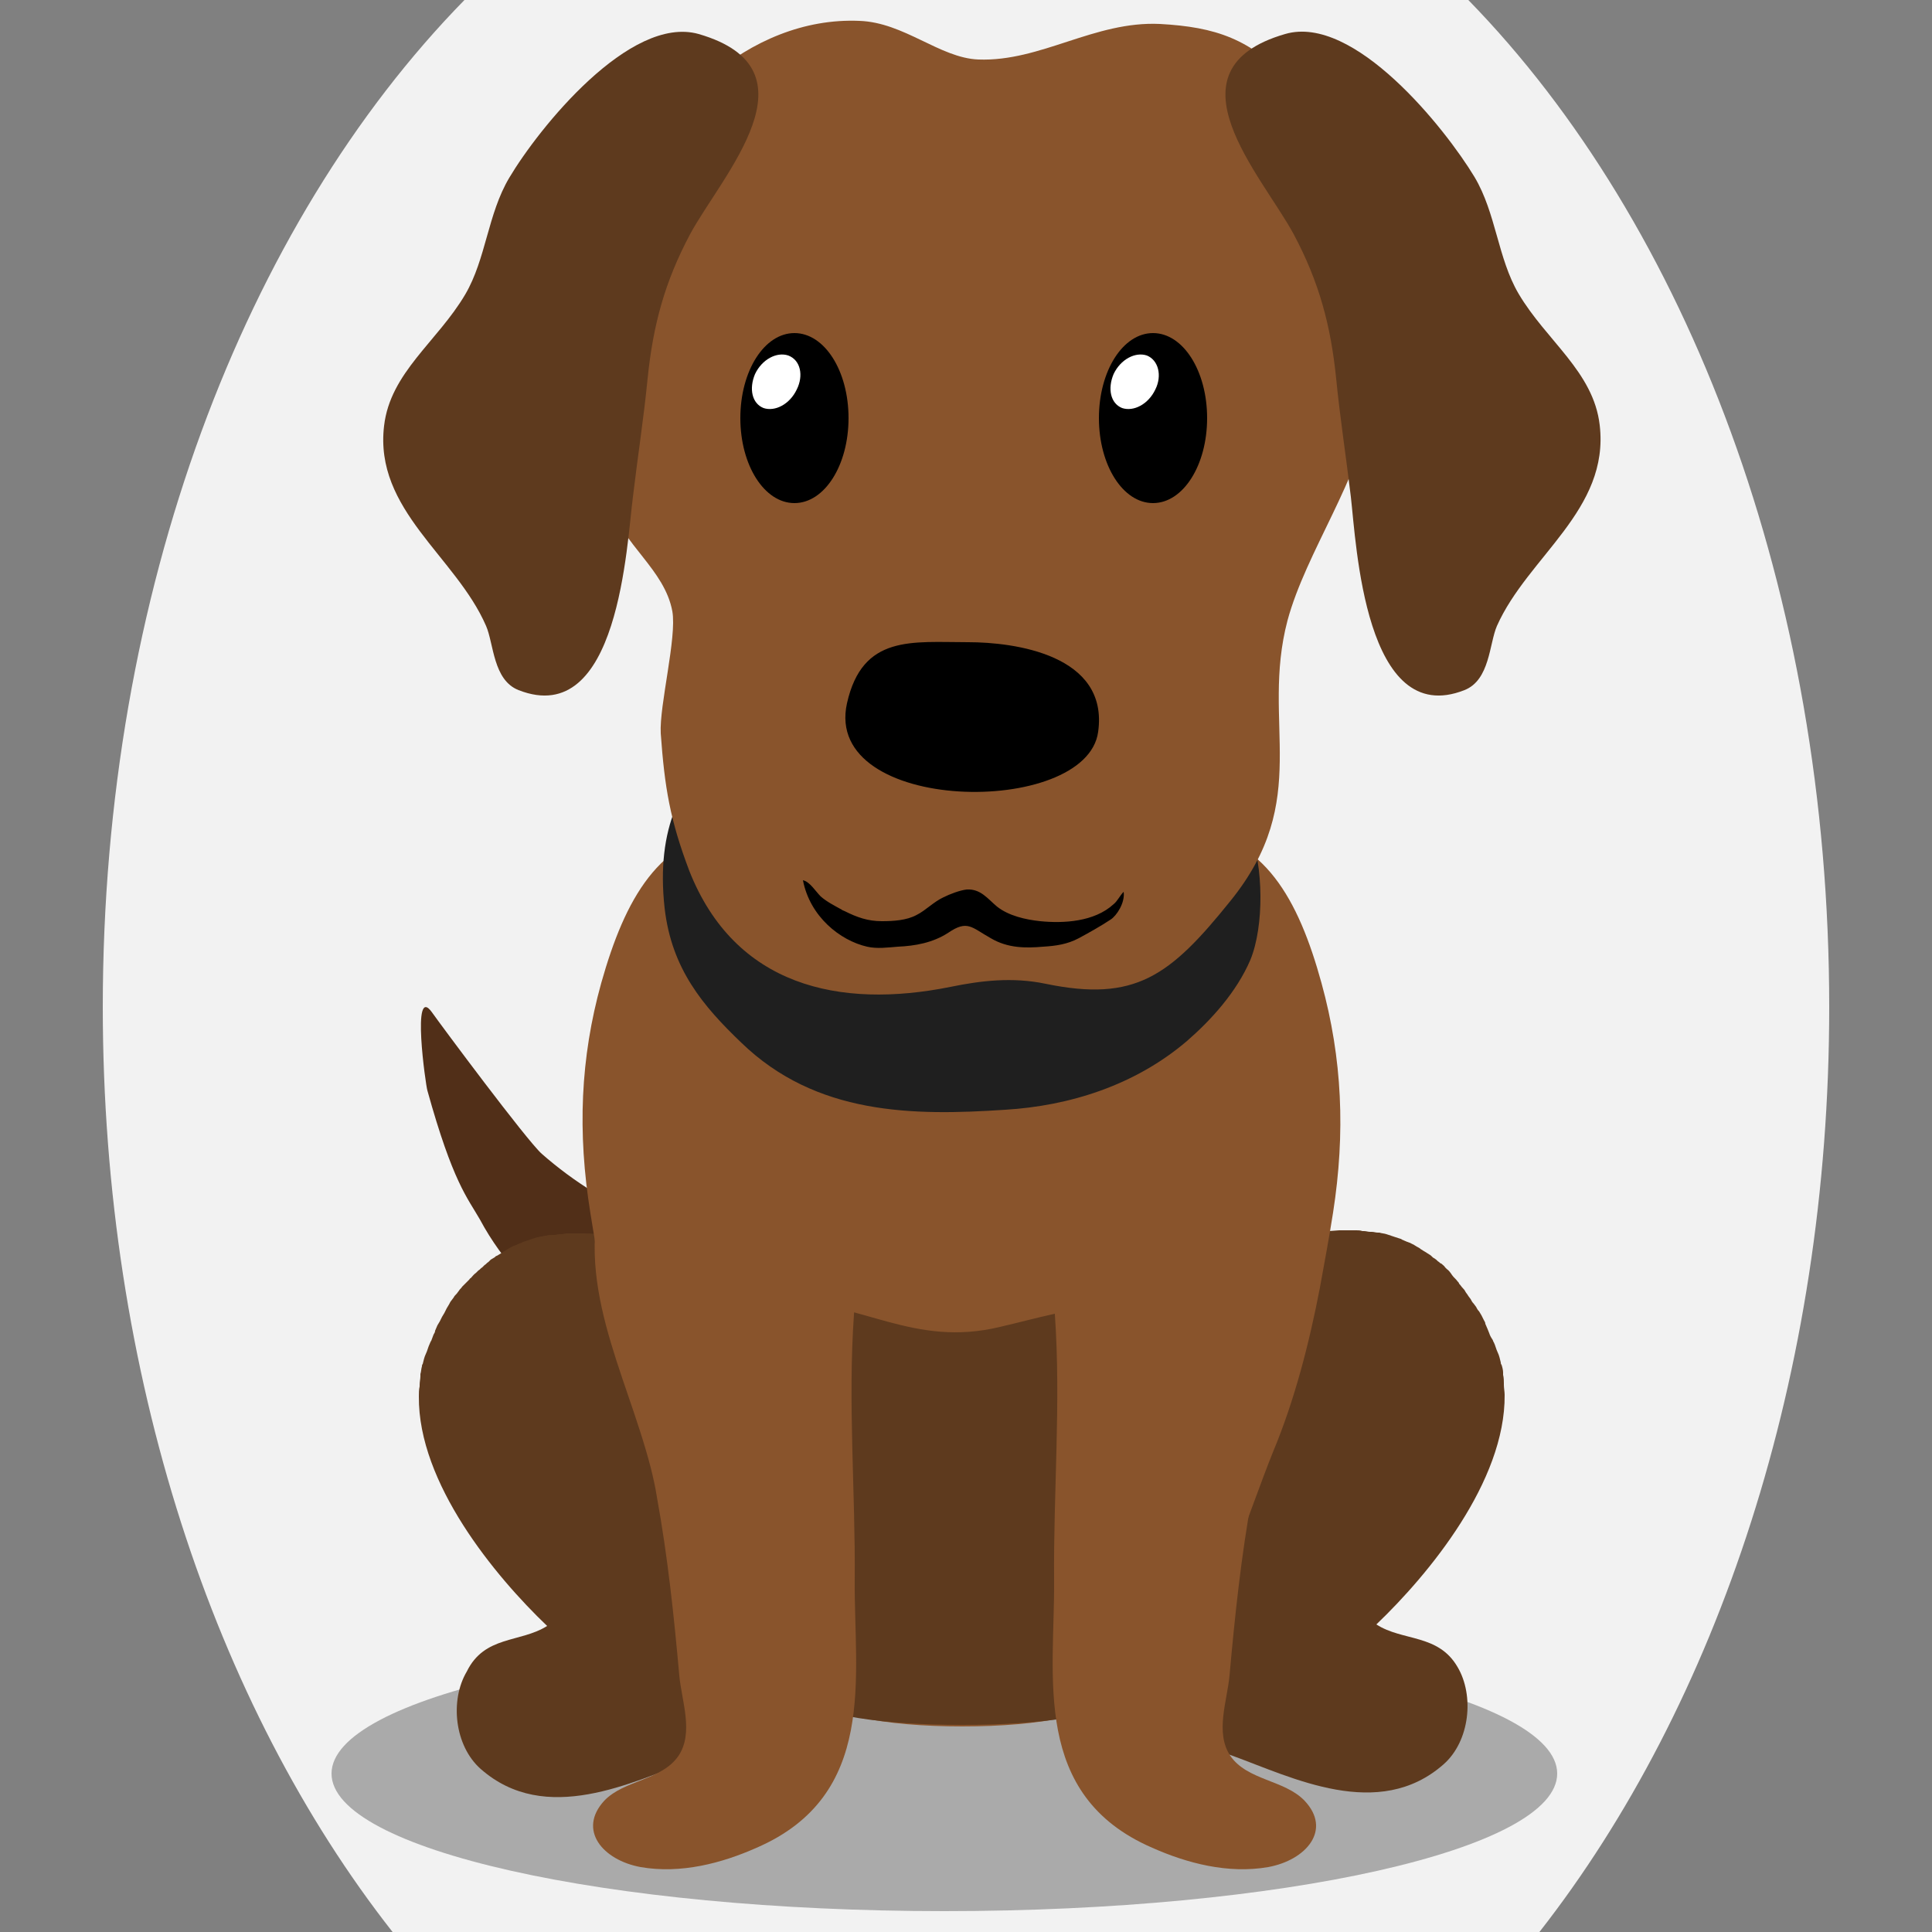
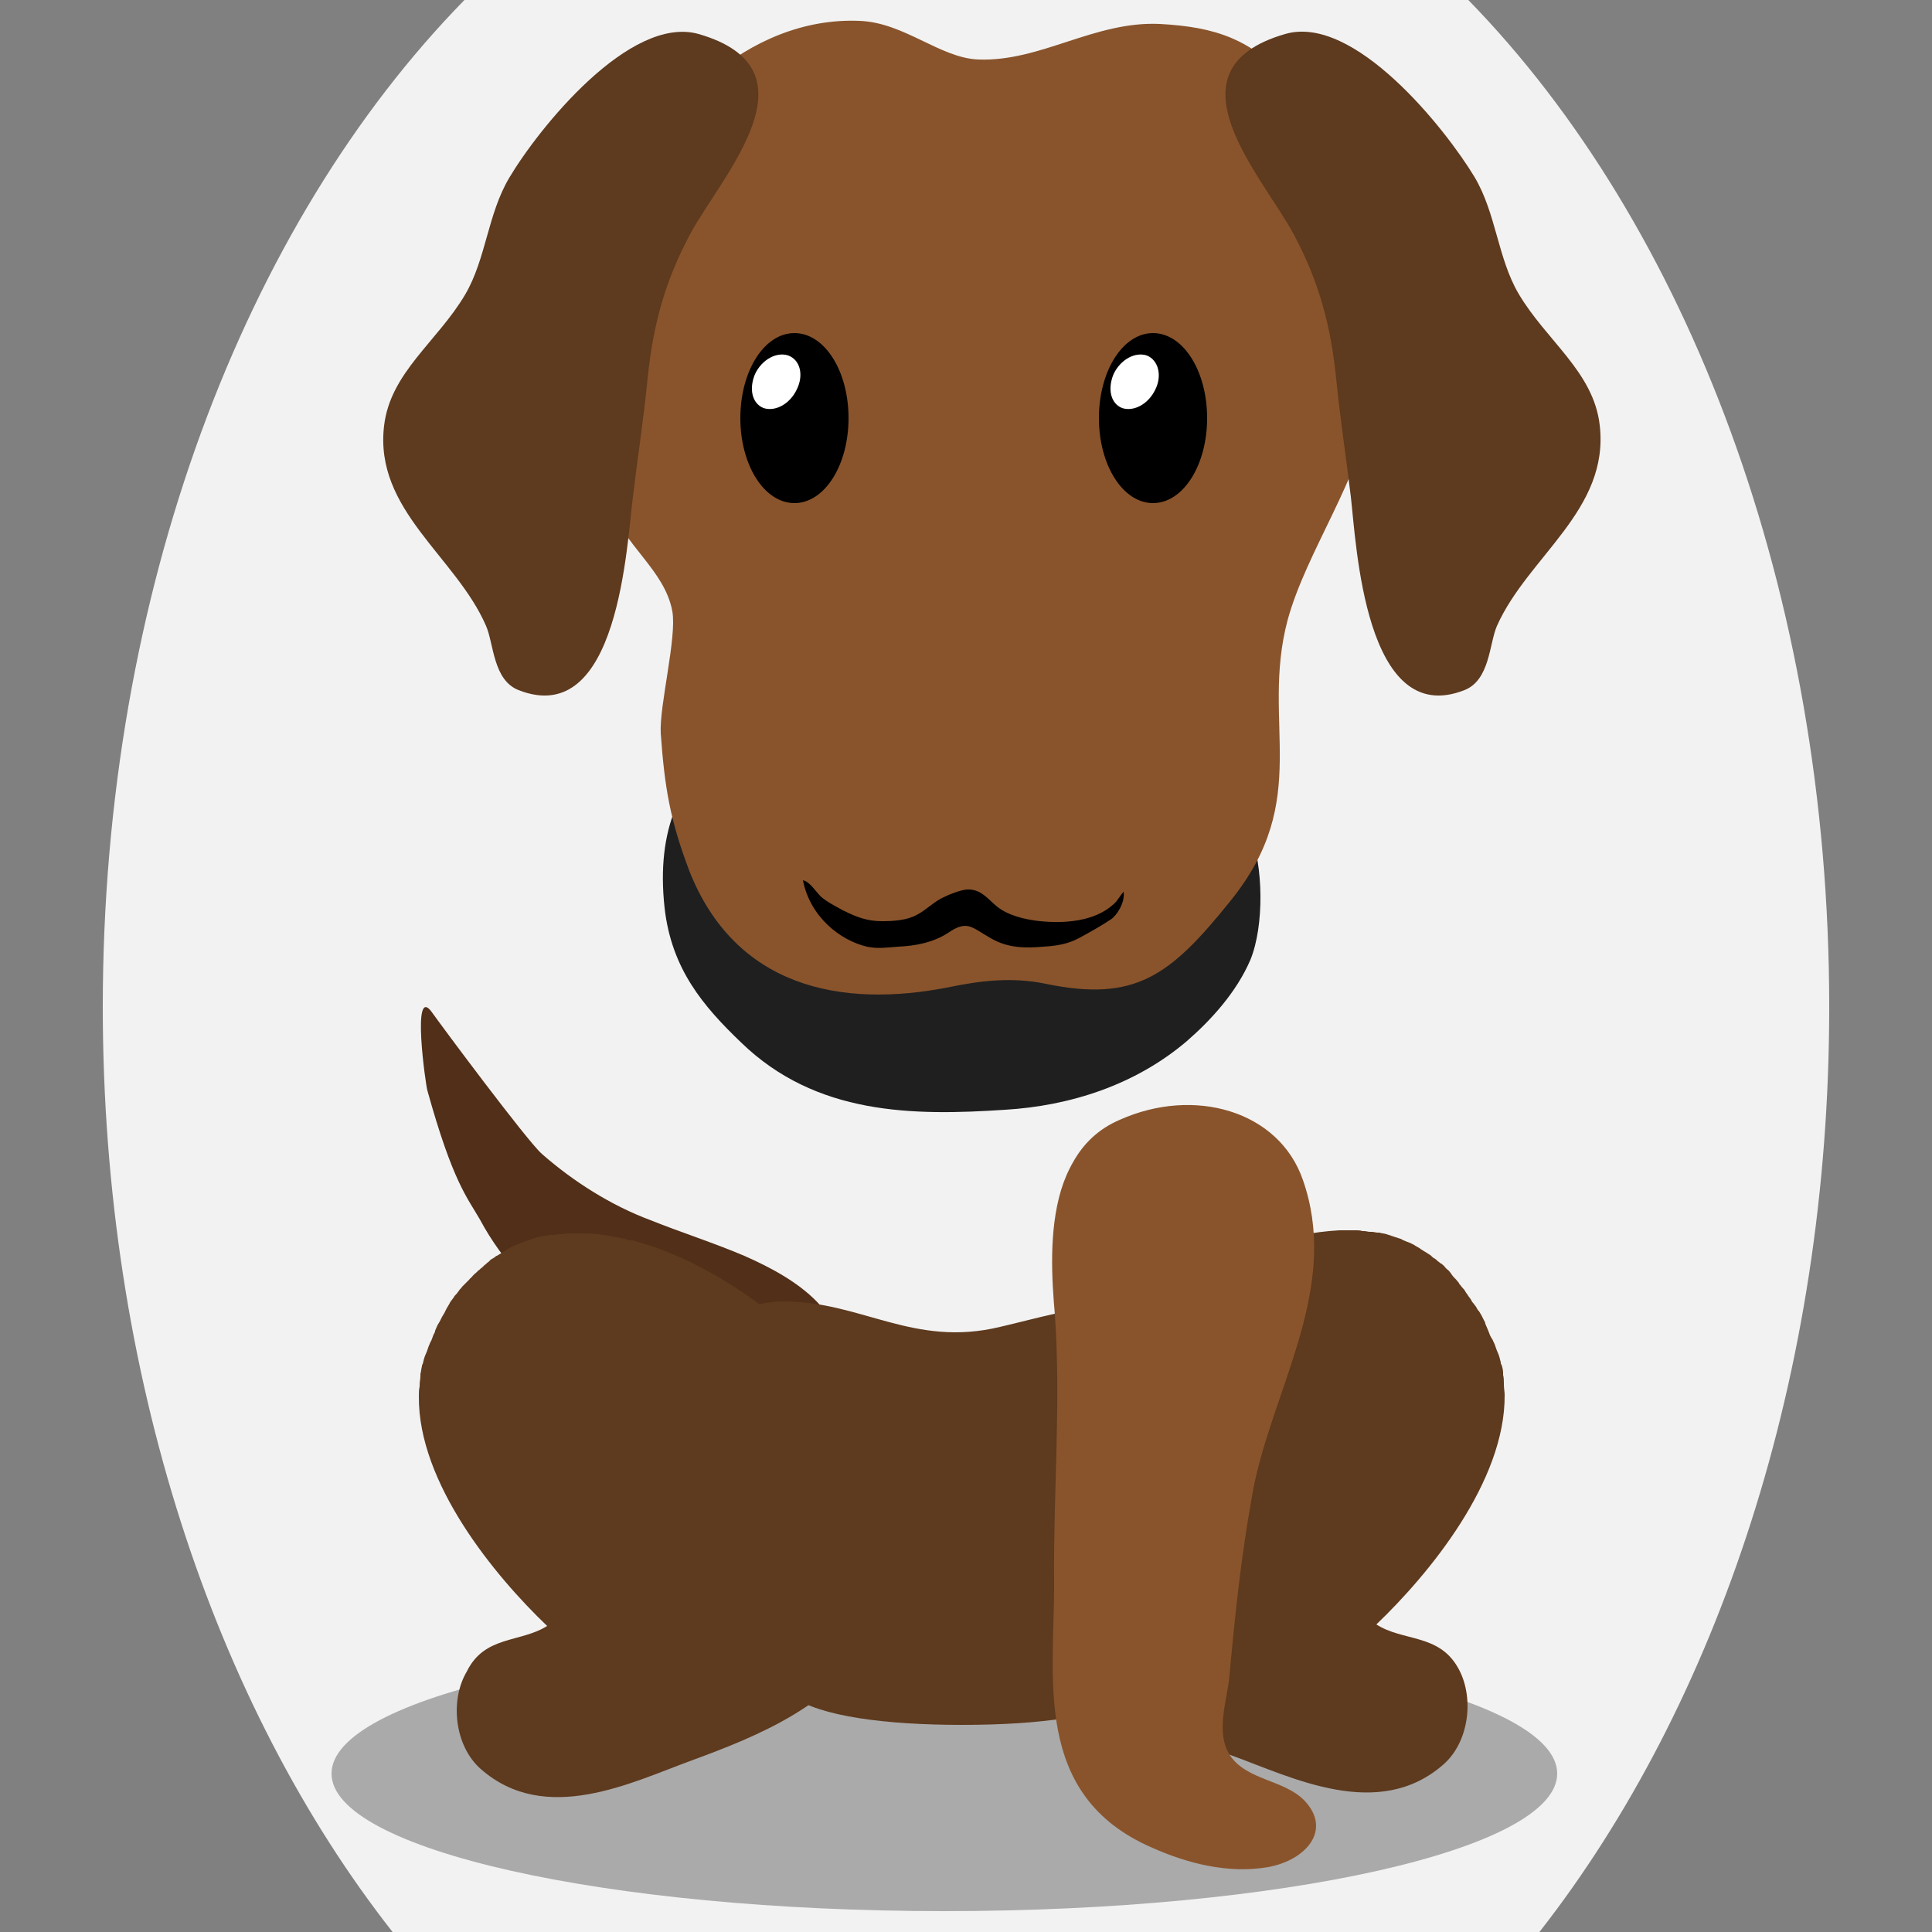
<svg xmlns="http://www.w3.org/2000/svg" version="1.1" id="Ebene_1" x="0px" y="0px" viewBox="0 0 250 250" style="enable-background:new 0 0 250 250;" xml:space="preserve">
  <rect x="0" y="0" width="250" height="250" fill="#808080" stroke="none" />
  <style type="text/css">
	.st0{fill:#512F18;}
	.st1{opacity:0.3;}
	.st2{fill:#5E3A1E;}
	.st3{fill:#89542C;}
	.st4{fill:#1F1F1F;}
	.st5{fill:#FFFFFF;}

.bgel{fill:#F2F2F2;}</style>
  <path class="bgel" d="M236.7,130.3c0,47.6-14.5,90.3-37.5,119.7H50.8c-23-29.3-37.5-72.1-37.5-119.7C13.3,76.6,31.7,29,60.1,0h129.9  C218.3,29,236.7,76.6,236.7,130.3z" />
  <g>
    <path class="st0" d="M74,171.6c1.5,1.3,3,2.7,4.3,4.3c1.5,1.9,2.9,3.4,5,4.7c7.2,4.5,21.9,10.6,25.2-1.7c0-0.1,0.1-0.2,0.1-0.3   c2.1-8.5-5.7-13.2-12.3-16.1c-4-1.7-8.1-3-12.1-4.6c-5.1-1.9-10-5-14.1-8.6c-2-1.8-13-16.6-14.2-18.3c-2.7-3.8-0.8,9.5-0.6,10.1   c3.3,11.9,5.2,13.9,6.8,16.7C65.1,163.4,69.2,167.4,74,171.6z" />
    <path class="st1" d="M42.9,229.5c0,9.8,35.5,17.8,79.3,17.8c43.8,0,79.3-8,79.3-17.8c0-9.8-35.5-17.8-79.3-17.8   C78.4,211.7,42.9,219.7,42.9,229.5z" />
    <path class="st2" d="M70.8,210.4c-6.8-6.5-16.7-18.5-16.6-29.7c0,0,0,0,0,0c0,0,0,0,0,0c0-0.4,0-0.9,0.1-1.3c0-0.1,0-0.1,0-0.2   c0-0.4,0.1-0.8,0.1-1.1c0-0.1,0-0.2,0-0.3c0.1-0.3,0.1-0.7,0.2-1c0-0.1,0-0.2,0.1-0.3c0.1-0.4,0.2-0.9,0.4-1.3   c0.2-0.4,0.3-0.9,0.5-1.3c0.1-0.2,0.1-0.3,0.2-0.4c0.1-0.3,0.2-0.5,0.3-0.8c0.1-0.2,0.2-0.3,0.2-0.5c0.1-0.2,0.2-0.5,0.3-0.7   c0.1-0.2,0.2-0.3,0.3-0.5c0.1-0.2,0.2-0.4,0.3-0.6c0.1-0.2,0.2-0.3,0.3-0.5c0.1-0.2,0.2-0.4,0.3-0.6c0.1-0.2,0.2-0.3,0.3-0.5   c0.1-0.2,0.2-0.4,0.3-0.5c0.1-0.1,0.2-0.3,0.3-0.4c0.1-0.2,0.2-0.3,0.4-0.5c0.1-0.1,0.2-0.3,0.3-0.4c0.1-0.2,0.3-0.3,0.4-0.5   c0.1-0.1,0.2-0.2,0.3-0.3c0.2-0.2,0.4-0.4,0.6-0.6c0.1-0.1,0.1-0.2,0.2-0.2c0.2-0.2,0.4-0.5,0.7-0.7c0.1-0.1,0.2-0.2,0.3-0.3   c0.2-0.1,0.3-0.3,0.5-0.4c0.1-0.1,0.2-0.2,0.3-0.3c0.2-0.1,0.3-0.3,0.5-0.4c0.1-0.1,0.2-0.2,0.3-0.3c0.2-0.1,0.3-0.2,0.5-0.3   c0.1-0.1,0.2-0.2,0.3-0.2c0.2-0.1,0.3-0.2,0.5-0.3c0.1-0.1,0.2-0.1,0.3-0.2c0.2-0.1,0.3-0.2,0.5-0.3c0.1-0.1,0.2-0.1,0.3-0.2   c0.2-0.1,0.4-0.2,0.6-0.3c0.1,0,0.2-0.1,0.3-0.1c0.2-0.1,0.4-0.2,0.7-0.3c0.1,0,0.1-0.1,0.2-0.1c0.6-0.2,1.2-0.4,1.8-0.6   c0,0,0,0,0.1,0c0.3-0.1,0.6-0.1,0.9-0.2c0.1,0,0.1,0,0.2,0c0.2-0.1,0.5-0.1,0.8-0.1c0.1,0,0.2,0,0.2,0c0.2,0,0.5-0.1,0.7-0.1   c0.1,0,0.2,0,0.2,0c0.3,0,0.5-0.1,0.8-0.1c0.1,0,0.1,0,0.2,0c0.3,0,0.5,0,0.8,0c0.1,0,0.1,0,0.2,0c0.3,0,0.6,0,0.9,0   c0,0,0.1,0,0.1,0c1.7,0,3.4,0.3,5.2,0.7c0,0,0,0,0,0c0.3,0.1,0.7,0.2,1,0.2c0,0,0,0,0.1,0c0.3,0.1,0.7,0.2,1,0.3c0,0,0,0,0,0   c0,0,0,0,0,0c9.2,2.7,18.7,9.5,26,17.6c7.7,8.5,9.4,23.9,4.5,32.9c-5.2,9.3-15.2,13.3-23.9,16.5c-7.7,2.8-18.9,8.5-27.3,1.1   c-3.4-3-4-8.9-1.8-12.6C62.7,211.6,67.3,212.6,70.8,210.4z" />
    <path class="st2" d="M140,178c7.3-8.2,16.8-15,26-17.6v0c0,0,0,0,0,0c0.3-0.1,0.7-0.2,1-0.3c0,0,0,0,0.1,0c0.3-0.1,0.7-0.2,1-0.2   c0,0,0,0,0,0c1.8-0.4,3.5-0.6,5.2-0.7c0,0,0.1,0,0.1,0c0.3,0,0.6,0,0.9,0c0.1,0,0.1,0,0.2,0c0.3,0,0.5,0,0.8,0c0.1,0,0.1,0,0.2,0   c0.3,0,0.5,0,0.8,0.1c0.1,0,0.1,0,0.2,0c0.3,0,0.5,0.1,0.8,0.1c0.1,0,0.1,0,0.2,0c0.3,0,0.5,0.1,0.8,0.1c0.1,0,0.1,0,0.2,0   c0.3,0.1,0.6,0.1,0.9,0.2c0,0,0,0,0,0c0.6,0.2,1.2,0.4,1.8,0.6c0.1,0,0.1,0,0.2,0.1c0.2,0.1,0.5,0.2,0.7,0.3c0.1,0,0.2,0.1,0.3,0.1   c0.2,0.1,0.4,0.2,0.6,0.3c0.1,0.1,0.2,0.1,0.3,0.2c0.2,0.1,0.4,0.2,0.5,0.3c0.1,0.1,0.2,0.1,0.3,0.2c0.2,0.1,0.3,0.2,0.5,0.3   c0.1,0.1,0.2,0.1,0.3,0.2c0.2,0.1,0.3,0.2,0.5,0.4c0.1,0.1,0.2,0.1,0.3,0.2c0.2,0.1,0.3,0.3,0.5,0.4c0.1,0.1,0.2,0.2,0.3,0.2   c0.2,0.2,0.4,0.3,0.5,0.5c0.1,0.1,0.1,0.1,0.2,0.2c0.3,0.2,0.5,0.5,0.7,0.8c0,0,0,0,0,0c0.2,0.3,0.5,0.5,0.7,0.8   c0.1,0.1,0.2,0.2,0.2,0.3c0.2,0.2,0.3,0.4,0.5,0.6c0.1,0.1,0.2,0.2,0.3,0.4c0.1,0.2,0.3,0.4,0.4,0.6c0.1,0.1,0.2,0.3,0.3,0.4   c0.1,0.2,0.2,0.4,0.4,0.6c0.1,0.1,0.2,0.3,0.3,0.4c0.1,0.2,0.2,0.4,0.4,0.6c0.1,0.2,0.2,0.3,0.3,0.5c0.1,0.2,0.2,0.4,0.3,0.6   c0.1,0.2,0.2,0.3,0.2,0.5c0.1,0.2,0.2,0.5,0.3,0.7c0.1,0.2,0.1,0.3,0.2,0.5c0.1,0.3,0.2,0.5,0.4,0.8c0.1,0.1,0.1,0.3,0.2,0.4   c0.2,0.4,0.3,0.9,0.5,1.3c0.2,0.4,0.3,0.9,0.4,1.3c0,0.1,0,0.2,0.1,0.3c0.1,0.3,0.2,0.7,0.2,1c0,0.1,0,0.2,0,0.3   c0.1,0.4,0.1,0.8,0.1,1.1c0,0.1,0,0.1,0,0.2c0,0.4,0.1,0.9,0.1,1.3c0,0,0,0,0,0c0,0,0,0,0,0c0.1,11.2-9.8,23.2-16.6,29.7   c3.4,2.2,8,1.2,10.5,5.5c2.2,3.7,1.6,9.6-1.8,12.6c-8.4,7.4-19.6,1.7-27.3-1.1c-8.6-3.1-18.7-7.1-23.9-16.5   C130.6,201.9,132.4,186.6,140,178z" />
-     <path class="st3" d="M77.8,127.2c3.1-11,7.5-18.8,17.2-19.9c9.4-1.1,19.3-2.9,28.9-3.3v0c0.2,0,0.3,0,0.5,0c0.2,0,0.3,0,0.5,0v0   c9.6,0.4,19.4,2.2,28.9,3.3c9.8,1.1,14.2,9,17.2,19.9c2.7,9.8,3.1,19.4,1.5,29.7c-0.5,3.2-1.1,6.4-1.7,9.7   c-1.4,7.3-3.3,14.6-6,21.1c-3.4,8.4-6.5,19.3-11.7,25.9c-1.8,2.3-4.1,3.8-6.5,4.7c-3.6,3.6-12.1,5.1-22.1,5.1c-9.9,0-18.4-1.5-22-5   c0,0-0.1,0-0.1,0c-2.5-0.9-4.7-2.4-6.6-4.7c-5.2-6.6-8.3-17.6-11.7-25.9c-2.5-6.1-4.3-12.8-5.7-19.6c-0.8-3.8-1.4-7.5-2-11.2   C74.7,146.5,75.1,136.9,77.8,127.2z" />
    <path class="st2" d="M101.4,168.4c10.1,0,16.8,6,28,3.3c9.5-2.2,19.7-6,24.9,3.3c6.3,11.3,6.9,26.7,0.8,38.7   c-0.6,0.8-1.3,1.5-2,2.2c-1.8,1.7-4.1,2.8-6.5,3.5c-3.6,2.7-12.1,3.8-22.1,3.8c-9.9,0-18.4-1.1-22-3.7c0,0-0.1,0-0.1,0   c-2.5-0.6-4.7-1.8-6.6-3.5c-3.3-3.1-5.7-7.5-7.9-11.8C86.6,192.8,85.4,168.5,101.4,168.4z" />
    <g>
      <g>
        <path class="st4" d="M161.7,107.5c1.8,4.5,1.9,12.3,0.1,16.7c-1.8,4.2-5.1,7.8-8.2,10.5c-6.8,5.8-15.3,8.4-23.5,8.9     c-12,0.8-24.5,0.7-34.2-8.7c-4.9-4.7-9-9.5-9.9-17.4C83.7,96.7,99.6,92,113.1,88.9c12.8-2.8,32.3-4.9,41.9,8.5     C157.1,100.3,160.3,104.1,161.7,107.5z" />
      </g>
      <path class="st3" d="M123,127.7c3.9-0.8,8-1.3,12.3-0.4c11.6,2.4,16.1-1,23.9-10.7c10.7-13.2,3.9-23,7.4-36.3    c2.4-8.9,9.4-18.3,11-28.1c2.4-14.4-0.4-30.7-10.6-41.6c-5.2-5.6-9.7-7.1-16.9-7.5c-8.5-0.4-15.4,4.9-23.5,4.6    c-5-0.2-9.6-4.8-15.4-5c-14.3-0.6-26.9,11.6-30.9,25c-1.8,6-2.9,12.5-3.1,18.8c-0.2,6.5,0,12.7,1.8,18.8c1.6,5.2,7,8.4,8,13.8    c0.6,3.4-1.7,12.2-1.5,15.8c0.5,7,1.2,11.2,3.7,17.8C95.1,127.6,108.6,130.6,123,127.7z" />
      <path class="st2" d="M81.9,64.3c0.6-5.1,1.4-10.2,1.9-15.3c0.7-6.9,2.2-12.5,5.5-18.7c4.1-7.6,17-21.3,1.1-25.9    C81.5,1.9,69.7,16.6,65.9,23c-2.8,4.7-3,10.5-5.7,15.1c-3.6,6.1-9.7,10.1-10.5,17C48.4,66,59,72,62.9,81c1,2.3,0.9,7,4.2,8.3    C80.1,94.4,81.1,70.3,81.9,64.3z" />
      <path class="st2" d="M174.8,64.3c-0.6-5.1-1.4-10.2-1.9-15.3c-0.7-6.9-2.2-12.5-5.5-18.7c-4.1-7.6-17-21.3-1.1-25.9    c8.9-2.6,20.7,12.2,24.5,18.5c2.8,4.7,3,10.5,5.7,15.1c3.6,6.1,9.7,10.1,10.5,17C208.3,66,197.7,72,193.7,81c-1,2.3-0.9,7-4.2,8.3    C176.6,94.4,175.5,70.3,174.8,64.3z" />
      <path d="M109.3,117.9c1.6,0.8,3,1.3,4.8,1.3c1.5,0,3.2-0.1,4.5-0.8c1.2-0.6,2.2-1.7,3.5-2.3c0.8-0.4,2.1-0.9,3-1    c1.8-0.1,2.7,1.2,3.9,2.2c1.5,1.2,3.7,1.7,5.6,1.9c3,0.3,7,0.1,9.5-2.2c0.5-0.4,0.8-1.1,1.3-1.6c0.2,1.4-0.9,3.1-1.7,3.6    c-1.2,0.8-2.8,1.7-4.1,2.4c-1.5,0.8-3,1-4.6,1.1c-2.3,0.2-4.6,0.2-6.8-1.1c-2.5-1.4-3-2.4-5.5-0.7c-2,1.3-4.3,1.7-6.5,1.8    c-1.3,0.1-2.7,0.3-4,0c-3.5-0.8-7.4-3.9-8.3-8.6c0.9,0.2,1.6,1.4,2.3,2.1c0.8,0.7,1.8,1.2,2.7,1.7    C109,117.8,109.1,117.8,109.3,117.9z" />
-       <path d="M109.6,91c-3.2,14.4,31,14.8,32.5,3.7c1.4-10-10.9-11.6-16.8-11.6C118,83.1,111.6,82.1,109.6,91z" />
      <g>
        <path d="M95.8,54.1c0,6.1,3.1,11,7,11s7-4.9,7-11c0-6.1-3.1-11-7-11S95.8,48,95.8,54.1z" />
        <path class="st5" d="M103.1,50.4c-0.9,1.9-2.8,2.9-4.3,2.4c-1.5-0.6-1.9-2.5-1.1-4.4c0.9-1.9,2.8-2.9,4.3-2.4     C103.6,46.6,104,48.6,103.1,50.4z" />
      </g>
      <g>
        <path d="M142.2,54.1c0,6.1,3.1,11,7,11s7-4.9,7-11c0-6.1-3.1-11-7-11S142.2,48,142.2,54.1z" />
        <path class="st5" d="M149.5,50.4c-0.9,1.9-2.8,2.9-4.3,2.4c-1.5-0.6-1.9-2.5-1.1-4.4c0.9-1.9,2.8-2.9,4.3-2.4     C149.9,46.6,150.4,48.6,149.5,50.4z" />
      </g>
    </g>
-     <path class="st3" d="M78.2,233c2.6-2.7,7.4-2.6,9.6-5.8c2-3,0.4-7.1,0.1-10.4c-0.7-7.8-1.5-15.4-2.9-23.1c-0.2-1.3-0.5-2.6-0.8-3.8   c-3.2-12.4-10.3-24.3-5.8-37.2c3.1-9,14.1-12.1,23.7-7.8c2.8,1.2,4.7,3.1,6,5.4c0.7,1.2,1.2,2.4,1.6,3.7c1.6,5.3,1.2,11.6,0.8,16.1   c-0.8,11.4,0.2,23,0.1,34.4c-0.1,12.4,3,27.8-12.7,34.6c-4.5,2-9.8,3.4-15,2.5C78,240.7,74.7,236.8,78.2,233z" />
    <path class="st3" d="M168.8,233c-2.6-2.7-7.4-2.6-9.6-5.8c-2-3-0.4-7.1-0.1-10.4c0.7-7.8,1.5-15.4,2.9-23.1   c0.2-1.3,0.5-2.6,0.8-3.8c3.2-12.4,10.3-24.3,5.8-37.2c-3.1-9-14.1-12.1-23.7-7.8c-2.8,1.2-4.7,3.1-6,5.4c-0.7,1.2-1.2,2.4-1.6,3.7   c-1.6,5.3-1.2,11.6-0.8,16.1c0.8,11.4-0.2,23-0.1,34.4c0.1,12.4-3,27.8,12.7,34.6c4.5,2,9.8,3.4,15,2.5   C169,240.7,172.4,236.8,168.8,233z" />
  </g>
</svg>